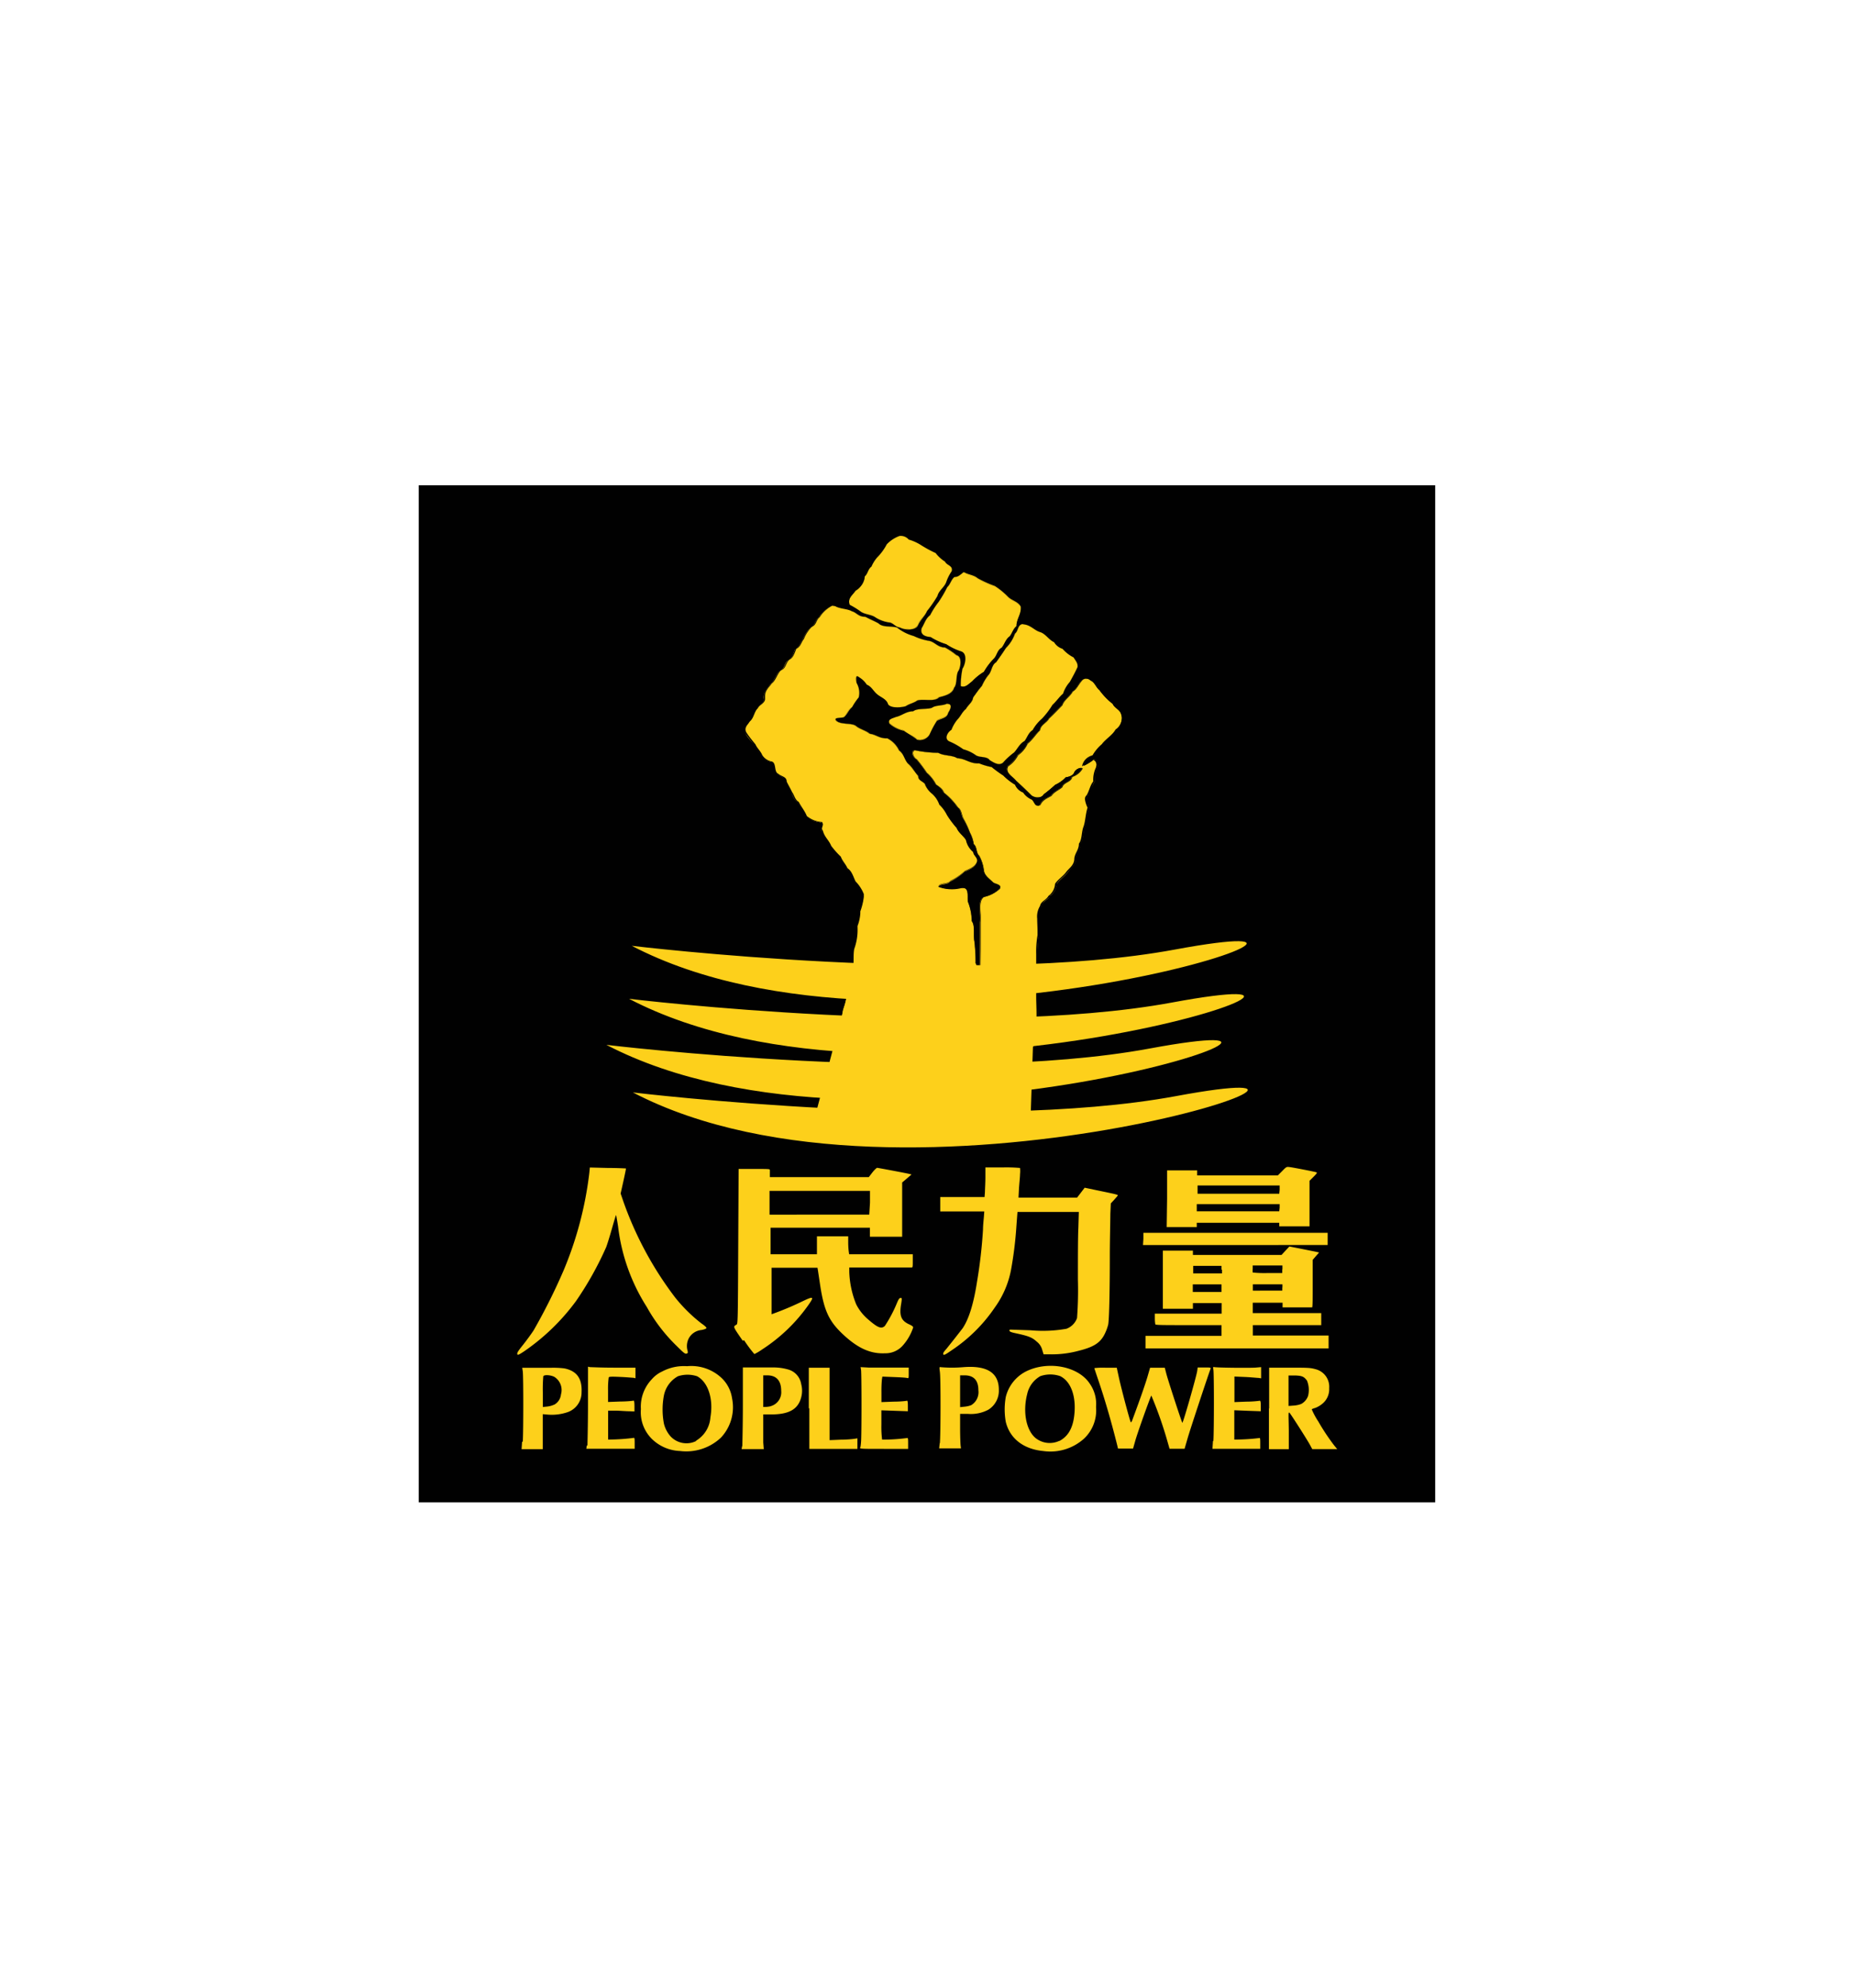
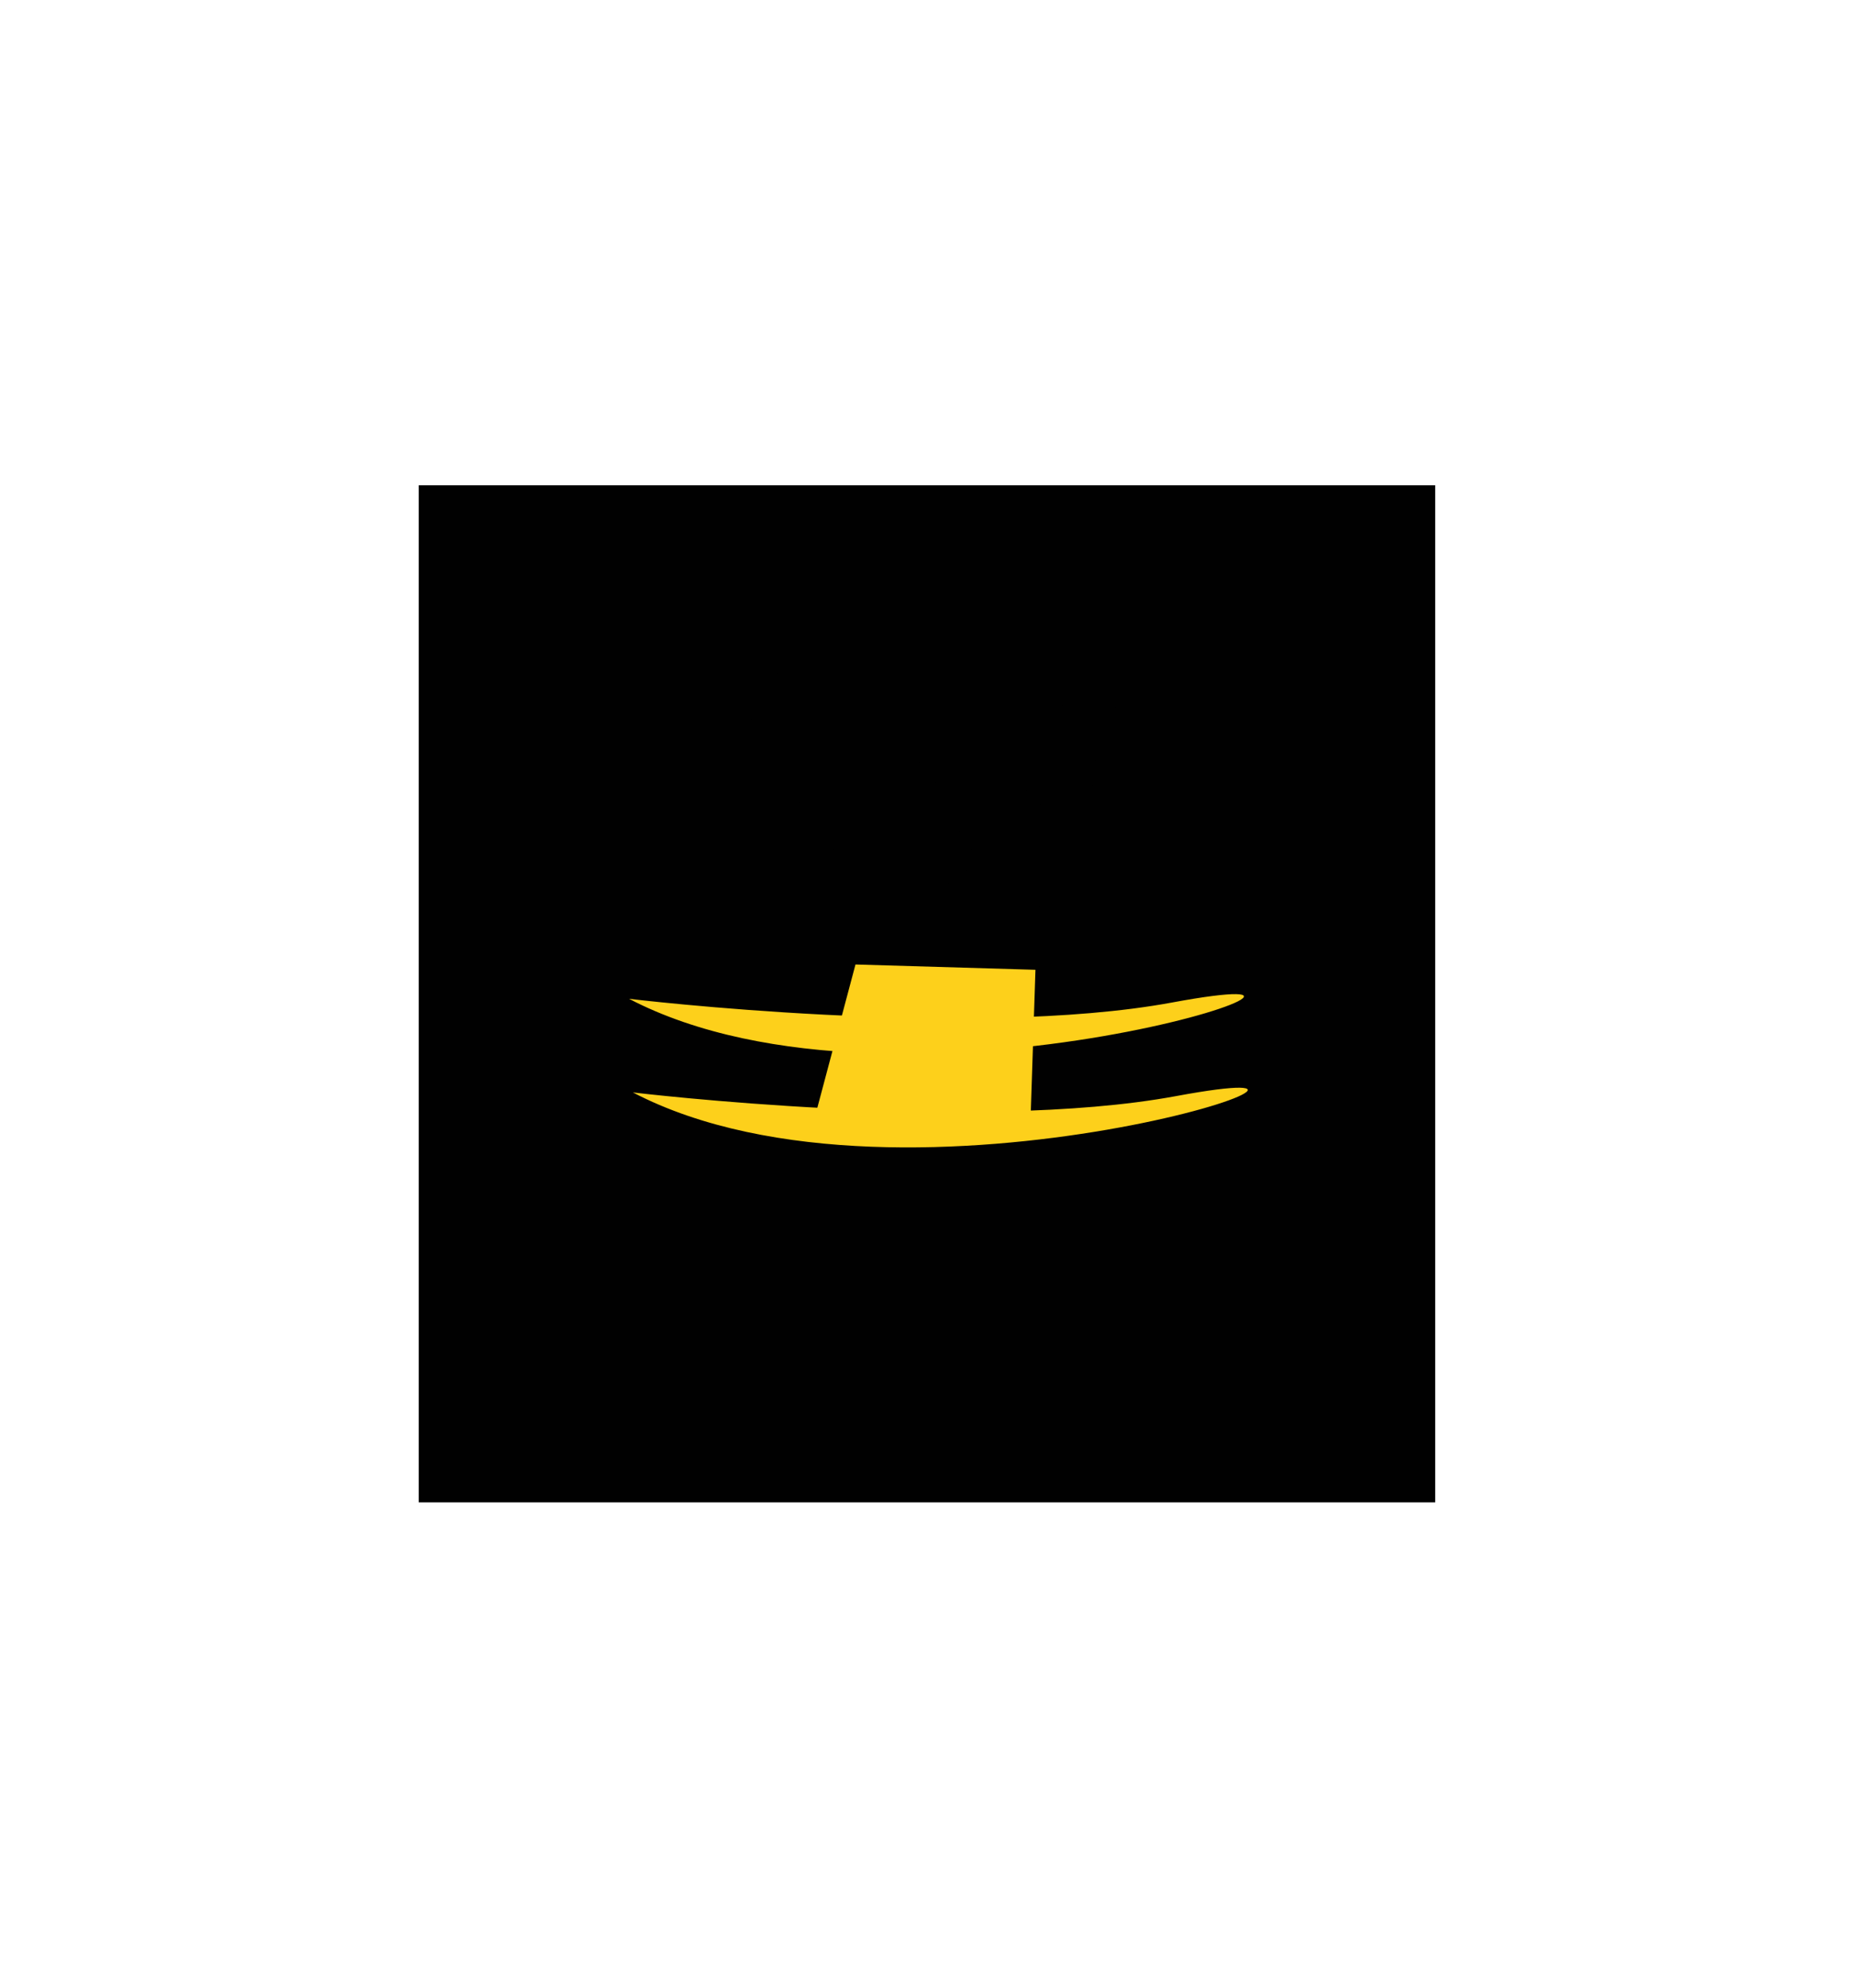
<svg xmlns="http://www.w3.org/2000/svg" id="Layer_1" data-name="Layer 1" viewBox="0 0 280 300">
  <defs>
    <style>.cls-1{fill:#010101;}.cls-2{fill:#fdd01b;}</style>
  </defs>
  <title>people power logo</title>
  <rect class="cls-1" x="63.24" y="73.24" width="153.51" height="153.51" />
-   <path class="cls-2" d="M135.82,80.9a5,5,0,0,0-1.9,1.26A8.1,8.1,0,0,1,132.6,84a5.14,5.14,0,0,0-1,1.52c-.53.38-.53,1.07-1,1.47a2.7,2.7,0,0,1-1.4,2.16c-.37.66-1.24,1.1-.87,2.13a12.89,12.89,0,0,1,1.63,1c.58.46,1.51.46,2.15.83a5,5,0,0,0,2.32.86c.57.15.84.68,1.49.74.72.42,2.37.5,2.73-.35S139.69,93,140,92.25a18.76,18.76,0,0,0,1.58-2.3c.22-.88,1.11-1.34,1.36-2.2a6.61,6.61,0,0,1,.78-1.52c.24-.9-.71-.87-1-1.47a5.34,5.34,0,0,1-1.42-1.3A16.5,16.5,0,0,1,139,82.21a7.26,7.26,0,0,0-1.77-.78A1.55,1.55,0,0,0,135.82,80.9Zm9.54,5.59c-.35.24-.66.61-1.22.6-.5.37-.62,1.12-1.09,1.52a18.82,18.82,0,0,1-1.31,2.25,12.69,12.69,0,0,0-1.28,2c-.69.51-.86,1.29-1.27,1.95-.29,1,.57,1.27,1.36,1.34a9.79,9.79,0,0,0,2.36,1.08,8.62,8.62,0,0,0,2.24,1.08c1,.32.64,2,.21,2.6a11.43,11.43,0,0,0-.26,2.64c.68.3,1.21-.35,1.72-.73a8.47,8.47,0,0,1,1.77-1.43,9.28,9.28,0,0,1,1.51-2c.48-.5.48-1.25,1.17-1.64.45-.54.6-1.3,1.24-1.74.37-.51.5-1.1,1-1.52,0-1.14.76-1.78.64-2.94-.38-.76-1.35-.91-1.91-1.47a11.12,11.12,0,0,0-2-1.64,17.34,17.34,0,0,1-2.59-1.17c-.54-.48-1.43-.54-2-.88h-.19Zm-19.67,4.93a5.28,5.28,0,0,0-2.13,1.87c-.55.38-.47,1.15-1.14,1.43a5.06,5.06,0,0,0-1.22,1.86c-.4.44-.47,1.14-1.14,1.47-.24.57-.37,1.27-1,1.6s-.55,1.38-1.33,1.64c-.62.57-.74,1.43-1.4,2-.45.65-1.08,1.13-1,2.12.18.8-.8,1-1,1.57-.59.57-.58,1.52-1.22,2-.24.46-.9.89-.55,1.64s.91,1.24,1.42,1.86c.24.58.78,1,1,1.57a2.13,2.13,0,0,0,1.46.94c.75.22.31,1.58,1,1.86.45.42,1.22.42,1.27,1.17.25.55.55,1,.81,1.61s.43,1.16,1,1.47c.36.72.93,1.35,1.23,2.12a3.87,3.87,0,0,0,2.32.92c.36.42-.34,1,.12,1.37.21.91.91,1.38,1.23,2.21a12.34,12.34,0,0,0,1.45,1.64c.27.65.77,1.1,1,1.74.69.49.85,1.32,1.22,2a5.53,5.53,0,0,1,1.24,1.91c.14,1.18-.35,1.73-.51,2.6a5.48,5.48,0,0,1-.41,2.19,8.73,8.73,0,0,1-.5,3.48c-.2,1,.05,2.51-.31,3.38a6.87,6.87,0,0,0-.41,1.86,9.38,9.38,0,0,1-.5,2.19c-.06,1.13-.72,1.67-.55,3,.12,1.12-.25,2.73.19,3.53.43.43,1.12.4,1.55.78,3.69.2,7.74,0,11.58.09,5.1,0,10.34.06,15.36,0,.94-.35.1-2.4.68-3.07.4-1.44.07-3.62.18-5.37a13.57,13.57,0,0,1,0-2.85,36.57,36.57,0,0,1,.19-5.63c.12-1.49-.32-3.54.41-4.42.13-.73.94-.89,1.26-1.52a2.42,2.42,0,0,0,1.05-1.82c.45-.69,1.3-1.21,1.73-1.86s1.19-1,1.18-2.08c.11-.84.68-1.27.69-2.2.47-.59.37-1.75.67-2.52s.32-2,.64-2.91c-.19-.53-.73-1.39-.14-1.89a19.74,19.74,0,0,1,1-2.08,4.25,4.25,0,0,1,.4-2.13c.28-.68-.32-1.51-.85-.91a9.22,9.22,0,0,1-1.24.74A2.09,2.09,0,0,1,165,114a6.35,6.35,0,0,1,1.41-1.69c.64-.84,1.6-1.35,2.08-2.22a2,2,0,0,0,.82-2.33c-.2-.67-1-.89-1.26-1.52a10.38,10.38,0,0,1-2-2.08c-.52-.41-.71-1.2-1.36-1.47a1,1,0,0,0-1.51.22c-.44.47-.65,1.13-1.27,1.51-.42.77-1.28,1.21-1.58,2.07-.64.61-1.35,1.36-2,2-.39.68-1.25.91-1.36,1.78-.69.58-1.12,1.37-1.86,1.94a4.16,4.16,0,0,1-1.46,1.74,4.61,4.61,0,0,1-1.49,1.68c-.47,1,.72,1.51,1.22,2.17.81.72,1.58,1.47,2.33,2.21.51.41,1.61.52,1.95-.14a20.29,20.29,0,0,0,1.72-1.42,4.86,4.86,0,0,0,1.59-1.13c.59-.1,1.15-.28,1.32-.82.19-.34.76-.71,1.13-.57a2.8,2.8,0,0,1-1.59,1.3c-.16.84-1.24.75-1.49,1.56-.52.44-1.24.68-1.64,1.3-.68.37-1.37.64-1.68,1.39-.71.44-.79-.48-1.19-.78a3.12,3.12,0,0,1-1.31-1.08,2.1,2.1,0,0,1-1.22-1.17,9.09,9.09,0,0,1-1.78-1.39,18.71,18.71,0,0,1-1.77-1.3,9.69,9.69,0,0,1-1.91-.56c-1.44.07-2-.71-3.32-.78-.74-.49-2.12-.33-2.86-.82a17.24,17.24,0,0,1-3.59-.39c-.63.29-.12,1.15.32,1.38a22.17,22.17,0,0,1,1.5,2,5.69,5.69,0,0,1,1.4,1.77c.44.32,1,.65,1.18,1.22a10.49,10.49,0,0,1,2.13,2.25c.53.32.54,1.07.78,1.6a13.61,13.61,0,0,1,1.05,2.17,5.43,5.43,0,0,1,.59,1.77c.52.38.34,1.34.81,1.73a6,6,0,0,1,.69,2.08c.06.95.83,1.37,1.4,1.94.33.33,1.33.26,1.05,1a5.14,5.14,0,0,1-2.41,1.26c-1,.56-.36,2.51-.54,3.81,0,2.83,0,5.83-.05,8.44,0,.81.62,1.08.41,2.13.06.54,0,1.67-.5,1.25a15.58,15.58,0,0,1-.18-3.59,3.63,3.63,0,0,0-.37-2.06,27,27,0,0,0-.17-3.22c-.22-1,.13-2.49-.41-3.13a8,8,0,0,0-.59-2.94c-.09-.91.25-2.32-1.09-2a5.84,5.84,0,0,1-3.36-.22c.31-.54,1.4-.25,1.76-.78a8.88,8.88,0,0,0,2.23-1.52c.71-.3,1.54-.63,1.81-1.38s-.51-1-.53-1.56a3.24,3.24,0,0,1-1.1-1.82c-.41-.66-1.12-1.09-1.4-1.81A15.45,15.45,0,0,1,143,123a5.7,5.7,0,0,0-1.13-1.56,3.84,3.84,0,0,0-1.23-1.74,3.43,3.43,0,0,1-.95-1.38c-.38-.43-1-.5-1-1.21-.56-.59-.9-1.3-1.5-1.82s-.64-1.51-1.37-2a4,4,0,0,0-1.81-1.86c-1.17.06-1.66-.56-2.64-.69-.6-.51-1.46-.66-2.08-1.17s-2.34-.15-3-.82c-.5-.55.95-.31,1.23-.56.48-.44.63-1,1.17-1.47a10.32,10.32,0,0,1,1-1.47,3,3,0,0,0-.32-2.17c-.07-.46-.22-1.37.37-.87a3.71,3.71,0,0,1,1.17,1.13c.75.3,1,1,1.59,1.47s1.4.7,1.64,1.52c.46.58,2,.47,2.68.25.51-.37,1.23-.47,1.73-.86,1-.28,2.65.25,3.27-.47.94-.25,2-.47,2.27-1.44.51-.58.22-2,.69-2.6.32-.61.52-2.14-.32-2.34a10.54,10.54,0,0,0-1.74-1.16c-1.09,0-1.52-.8-2.4-1A8,8,0,0,1,138,96a7.1,7.1,0,0,1-2.54-1.29c-.89-.24-2.14,0-2.77-.61-.65-.4-1.33-.66-2-1-1,0-1.3-.64-2-.82-.69-.42-1.86-.37-2.55-.79Zm28.72,2.77c-.76.12-.63,1.06-1.14,1.44a5.71,5.71,0,0,1-1.36,2.16c-.47.76-1,1.45-1.49,2.17-.71.43-.64,1.46-1.23,2a8.4,8.4,0,0,0-.92,1.57c-.51.55-.87,1.15-1.31,1.72-.12.77-.76,1.12-1.08,1.74-.58.45-.8,1.12-1.28,1.59a5.75,5.75,0,0,0-.91,1.57c-.54.32-1.14,1.28-.37,1.73a10.33,10.33,0,0,1,2.15,1.21,5.79,5.79,0,0,1,1.86.87c.57.43,1.72.15,2.13.77.56.32,1.32.9,2,.39a10.8,10.8,0,0,1,1.69-1.55c.56-.58.83-1.33,1.58-1.73.42-.54.57-1.25,1.22-1.65a6.38,6.38,0,0,1,1.42-1.73,12.26,12.26,0,0,0,1.58-2.08c.58-.51,1-1.19,1.6-1.69a4.8,4.8,0,0,1,1-1.74c.43-.76.83-1.49,1.19-2.28.08-.6-.34-1-.59-1.44a5.48,5.48,0,0,1-1.68-1.3,2.31,2.31,0,0,1-1.28-1c-.79-.36-1.24-1.26-2.09-1.52s-1.43-1.07-2.5-1.17Zm-11.36,12c-.63.36-1.77.21-2.32.65-.84.27-2.19,0-2.82.52-1.11,0-1.68.67-2.63.86-.4.2-1.29.3-.95,1a4.77,4.77,0,0,0,2.18,1.08c.66.45,1.42.85,2,1.35a1.67,1.67,0,0,0,1.91-.86,12.81,12.81,0,0,1,1.09-2c.6-.35,1.52-.39,1.68-1.17C143.44,107.23,144,106.22,143.05,106.24Z" />
  <path class="cls-1" d="M135.82,80.9h0a5,5,0,0,0-1.91,1.25h0A7.65,7.65,0,0,1,132.6,84h0a5.44,5.44,0,0,0-1,1.52h0c-.52.38-.53,1.08-1,1.47h0a2.71,2.71,0,0,1-1.39,2.16h0c-.3.54-1,.94-1,1.65a1.45,1.45,0,0,0,.09.48h0a14.18,14.18,0,0,1,1.63.94c.58.46,1.51.47,2.14.83h0a5,5,0,0,0,2.33.86c.56.15.84.68,1.49.75h0a2.86,2.86,0,0,0,1.32.3,1.46,1.46,0,0,0,1.42-.66h0c.2-.88,1.08-1.29,1.36-2.08h0a17.71,17.71,0,0,0,1.58-2.3h0c.22-.87,1.12-1.33,1.37-2.2h0a6.61,6.61,0,0,1,.78-1.52h0l0-.26c0-.65-.79-.69-1.08-1.21h0a5.18,5.18,0,0,1-1.42-1.3h0A16,16,0,0,1,139,82.2h0a7.48,7.48,0,0,0-1.77-.78h0a1.51,1.51,0,0,0-1.18-.54l-.24,0h.24a1.48,1.48,0,0,1,1.17.53h0a7.74,7.74,0,0,1,1.78.78h0a15,15,0,0,0,2.22,1.25h0a5.32,5.32,0,0,0,1.42,1.3h0c.3.54,1.08.58,1.08,1.21l0,.26h0a6.41,6.41,0,0,0-.78,1.52h0c-.25.86-1.15,1.32-1.37,2.2h0A17.61,17.61,0,0,1,140,92.24h0c-.28.78-1.16,1.19-1.36,2.08h0a1.45,1.45,0,0,1-1.41.66,2.74,2.74,0,0,1-1.32-.31h0c-.64-.06-.92-.59-1.49-.74a4.87,4.87,0,0,1-2.32-.86h0c-.64-.36-1.57-.37-2.14-.83a15.29,15.29,0,0,0-1.64-.95h0a1.26,1.26,0,0,1-.09-.48c0-.7.64-1.1,1-1.64h0A2.73,2.73,0,0,0,130.56,87h0c.49-.39.49-1.09,1-1.47h0A5.3,5.3,0,0,1,132.61,84h0a7.65,7.65,0,0,0,1.31-1.86h0a4.92,4.92,0,0,1,1.9-1.25Zm9.54,5.59h0c-.36.24-.66.61-1.22.61h0c-.5.37-.61,1.11-1.08,1.52h0a21.32,21.32,0,0,1-1.32,2.25,12.22,12.22,0,0,0-1.27,2h0c-.69.51-.87,1.29-1.28,1.95h0l-.05.37c0,.7.73.92,1.42,1h0a9.44,9.44,0,0,0,2.36,1.09h0a8.64,8.64,0,0,0,2.24,1.09,1.06,1.06,0,0,1,.63,1.12,2.81,2.81,0,0,1-.42,1.47h0a11.43,11.43,0,0,0-.27,2.64h0l.36.08c.52,0,1-.5,1.37-.81h0a8.91,8.91,0,0,1,1.78-1.44h0a8.63,8.63,0,0,1,1.5-1.94c.49-.51.49-1.25,1.17-1.64h0c.46-.54.61-1.3,1.24-1.73h0c.38-.52.5-1.1,1-1.52h0c0-1,.65-1.67.65-2.68v-.26h0c-.39-.77-1.36-.91-1.92-1.48a10.49,10.49,0,0,0-2-1.64h0a17.3,17.3,0,0,1-2.59-1.16h0c-.53-.49-1.43-.54-2-.88h0c.62.34,1.51.4,2,.87h0a18.26,18.26,0,0,0,2.59,1.16h0a10.49,10.49,0,0,1,2,1.64c.57.57,1.54.71,1.91,1.47h0l0,.26c0,1-.63,1.62-.65,2.68h0c-.5.42-.62,1-1,1.52h0c-.64.43-.78,1.2-1.23,1.74h0c-.69.39-.7,1.14-1.18,1.64a8.86,8.86,0,0,0-1.5,1.94h0a8.58,8.58,0,0,0-1.78,1.44h0c-.41.31-.85.8-1.36.8l-.35-.07h0a11.91,11.91,0,0,1,.27-2.63h0a2.85,2.85,0,0,0,.42-1.48,1.07,1.07,0,0,0-.64-1.13,9.07,9.07,0,0,1-2.23-1.09h0a8.93,8.93,0,0,1-2.36-1.08h0c-.68-.06-1.41-.27-1.41-1l.05-.37h0c.42-.66.59-1.43,1.28-1.94h0a11.82,11.82,0,0,1,1.27-2,20.63,20.63,0,0,0,1.32-2.25h0c.47-.41.58-1.16,1.08-1.52h0c.57,0,.87-.37,1.23-.61h0Zm-19.67,4.93h0a5.27,5.27,0,0,0-2.13,1.87h0c-.55.38-.46,1.15-1.13,1.42h0a5.26,5.26,0,0,0-1.23,1.86h0c-.4.45-.47,1.15-1.13,1.47h0c-.24.57-.37,1.27-1,1.6h0c-.61.45-.55,1.38-1.32,1.64h0c-.63.57-.75,1.42-1.41,2h0c-.4.59-1,1-1,1.87v.25h0l0,.18c0,.66-.85.87-1.07,1.38h0c-.6.57-.58,1.53-1.22,2h0c-.18.37-.64.72-.65,1.23a.88.88,0,0,0,.11.42h0c.46.65.91,1.24,1.41,1.86h0c.24.59.78,1,1,1.57h0a2.14,2.14,0,0,0,1.46.95h0c.76.21.31,1.57,1,1.86h0c.45.41,1.21.41,1.26,1.16h0c.25.55.56,1,.82,1.61h0c.34.46.42,1.16,1,1.47h0a24.54,24.54,0,0,1,1.22,2.13h0a3.92,3.92,0,0,0,2.33.91h0l.11.3c0,.25-.15.51-.15.74l.17.34h0c.2.91.91,1.39,1.22,2.22h0a13.1,13.1,0,0,0,1.46,1.64h0c.26.64.76,1.1,1,1.74h0c.69.49.85,1.31,1.22,2h0a5.46,5.46,0,0,1,1.23,1.91h0a3.17,3.17,0,0,1,0,.41,9.36,9.36,0,0,1-.54,2.19h0v.28a6.39,6.39,0,0,1-.41,1.91h0v.26a8.42,8.42,0,0,1-.5,3.22h0c-.21,1,0,2.51-.32,3.38h0a7.17,7.17,0,0,0-.41,1.86,9.18,9.18,0,0,1-.5,2.18h0c0,1-.57,1.54-.57,2.6a3.49,3.49,0,0,0,0,.44c0,.17,0,.36,0,.55,0,.55-.06,1.16-.06,1.71a2.86,2.86,0,0,0,.23,1.27h0c.42.43,1.12.39,1.54.78h0c1.47.08,3,.1,4.54.1l5.22,0h11.14c2,0,4.06,0,6-.06h0c.4-.15.48-.61.48-1.14,0-.32,0-.66,0-1a1.43,1.43,0,0,1,.23-.95h0a8.1,8.1,0,0,0,.2-2.05c0-.82-.05-1.68-.05-2.49q0-.44,0-.84h0a11.31,11.31,0,0,1-.08-1.36c0-.46,0-.92.08-1.49h0v-.69c0-.7,0-1.42,0-2.12a14.68,14.68,0,0,1,.2-2.82h0c0-.2,0-.41,0-.63,0-.61-.05-1.27-.05-1.88a3.05,3.05,0,0,1,.43-1.9h0c.13-.72.94-.89,1.27-1.52h0a2.42,2.42,0,0,0,1-1.83h0c.45-.69,1.3-1.2,1.74-1.86h0c.52-.62,1.17-1,1.17-2v0h0c.12-.83.69-1.27.69-2.2h0c.48-.59.38-1.75.68-2.52s.32-2,.63-2.91h0a4.17,4.17,0,0,1-.4-1.28.76.76,0,0,1,.26-.6h0c.4-.66.51-1.48,1-2.08h0a4.29,4.29,0,0,1,.41-2.12h0l.07-.36c0-.4-.24-.76-.55-.76a.53.53,0,0,0-.39.21h0a13.08,13.08,0,0,1-1.24.74h0A2.11,2.11,0,0,1,165,114h0a6.94,6.94,0,0,1,1.42-1.69h0c.63-.83,1.59-1.35,2.08-2.21h0a2.26,2.26,0,0,0,.94-1.72,1.5,1.5,0,0,0-.13-.62h0c-.2-.68-1-.89-1.26-1.52h0a10.28,10.28,0,0,1-2-2.07h0c-.52-.4-.71-1.19-1.37-1.47h0a.78.78,0,0,0-.63-.28,1,1,0,0,0-.88.5h0c-.45.48-.66,1.14-1.28,1.51h0c-.41.78-1.27,1.21-1.58,2.08h0c-.63.61-1.34,1.35-2,2h0c-.39.68-1.26.91-1.37,1.78h0c-.69.59-1.12,1.38-1.86,1.95h0a4.28,4.28,0,0,1-1.45,1.74h0a4.5,4.5,0,0,1-1.49,1.67h0a1.12,1.12,0,0,0-.1.45c0,.73.91,1.17,1.33,1.73h0c.81.71,1.58,1.47,2.32,2.2h0a1.7,1.7,0,0,0,1,.34,1,1,0,0,0,.93-.48h0a20.38,20.38,0,0,0,1.72-1.43h0a4.93,4.93,0,0,0,1.6-1.14h0c.59-.09,1.14-.27,1.31-.81h0a1.3,1.3,0,0,1,1-.6l.18,0h0a2.88,2.88,0,0,1-1.59,1.3h0c-.16.83-1.23.75-1.49,1.56h0c-.51.44-1.23.69-1.63,1.31h0c-.68.37-1.37.64-1.69,1.38h0l-.34.12c-.4,0-.52-.65-.84-.9h0a3,3,0,0,1-1.31-1.08h0a2.14,2.14,0,0,1-1.22-1.16h0a9.28,9.28,0,0,1-1.77-1.38h0a18.84,18.84,0,0,1-1.78-1.3h0a10.42,10.42,0,0,1-1.91-.56h-.18c-1.3,0-1.89-.72-3.14-.78h0c-.74-.49-2.12-.34-2.86-.83h0a17.07,17.07,0,0,1-3.58-.39h0a.48.48,0,0,0-.3.45,1.28,1.28,0,0,0,.62.95h0a21.92,21.92,0,0,1,1.49,2h0a5.58,5.58,0,0,1,1.4,1.78h0c.45.32,1,.64,1.19,1.21h0a11,11,0,0,1,2.13,2.25h0c.52.32.53,1.07.78,1.61a13.07,13.07,0,0,1,1,2.16h0a5.2,5.2,0,0,1,.59,1.77h0c.52.37.35,1.33.82,1.72h0a5.93,5.93,0,0,1,.68,2.08c.06,1,.84,1.37,1.41,1.95.29.29,1.1.27,1.09.73l0,.22h0a5.17,5.17,0,0,1-2.41,1.25h0c-.47.27-.58.85-.58,1.53s.07,1.16.07,1.72a5.17,5.17,0,0,1,0,.57h0c0,.56,0,1.12,0,1.69,0,2.31-.05,4.66-.06,6.75h0c0,.69.45,1,.45,1.7a1.72,1.72,0,0,1,0,.43h0a2.46,2.46,0,0,1,0,.41c0,.44-.08.92-.32.93l-.19-.09h0a22.17,22.17,0,0,1-.23-2.63,7.92,7.92,0,0,1,.05-1,3.8,3.8,0,0,0,0-.46,4.42,4.42,0,0,0-.4-1.6h0a29.37,29.37,0,0,0-.18-3.22h0a5.36,5.36,0,0,1-.08-1.1v-.38a2.6,2.6,0,0,0-.33-1.64h0a8.26,8.26,0,0,0-.58-2.94h0c-.08-.82.19-2.07-.77-2.08l-.33,0a7,7,0,0,1-1.46.14,3.86,3.86,0,0,1-1.9-.35h0c.31-.53,1.4-.24,1.76-.77h0a9.12,9.12,0,0,0,2.24-1.52h0c.71-.3,1.54-.63,1.82-1.39h0l0-.23c0-.52-.54-.81-.57-1.33h0a3.31,3.31,0,0,1-1.09-1.82h0c-.41-.65-1.12-1.08-1.4-1.81h0A14.86,14.86,0,0,1,143,123h0a6.06,6.06,0,0,0-1.14-1.56h0a3.82,3.82,0,0,0-1.22-1.74,3.42,3.42,0,0,1-1-1.39h0c-.37-.42-1-.49-1-1.18v0h0a20.58,20.58,0,0,0-1.5-1.83h0c-.47-.63-.64-1.5-1.37-2h0a4,4,0,0,0-1.82-1.86h-.16c-1.06,0-1.54-.57-2.48-.7h0c-.6-.51-1.46-.66-2.08-1.17h0c-.77-.56-2.34-.16-3-.83l-.11-.19c0-.28,1.08-.14,1.33-.36.49-.43.63-1,1.17-1.47h0a13.26,13.26,0,0,1,1-1.47h0a4.74,4.74,0,0,0,.06-.75,2.24,2.24,0,0,0-.38-1.42h0c0-.19-.06-.45-.06-.66s0-.35.15-.35l.27.14h0a3.61,3.61,0,0,1,1.17,1.13h0c.74.3,1,1,1.59,1.47h0c.54.58,1.4.71,1.63,1.52h0a1.84,1.84,0,0,0,1.4.43,4.75,4.75,0,0,0,1.29-.17h0c.52-.37,1.23-.47,1.74-.87h0a3,3,0,0,1,.87-.09l1,0a1.84,1.84,0,0,0,1.41-.41h0c.94-.24,2-.46,2.27-1.44h0c.52-.58.23-2,.69-2.6h0A2.8,2.8,0,0,0,145,100c0-.52-.15-1-.6-1.1h0a10.09,10.09,0,0,0-1.73-1.17h0c-1.08,0-1.51-.8-2.39-1h0A8.53,8.53,0,0,1,138,96h0a7.2,7.2,0,0,1-2.53-1.28h0c-.89-.24-2.14,0-2.76-.6h0c-.66-.4-1.34-.67-2-1h-.08c-.9,0-1.23-.64-2-.81h0c-.69-.43-1.86-.38-2.55-.79h0c.7.42,1.87.37,2.56.79h0c.72.17,1,.81,2,.81h.08c.66.38,1.35.65,2,1h0c.63.58,1.88.36,2.77.61h0A7.1,7.1,0,0,0,138,96h0a8,8,0,0,0,2.28.7h0c.88.24,1.31,1,2.4,1h0a10.09,10.09,0,0,1,1.73,1.17h0c.43.1.59.57.59,1.09a2.8,2.8,0,0,1-.28,1.24h0c-.47.64-.17,2-.69,2.61h0c-.27,1-1.32,1.19-2.26,1.43h0a1.8,1.8,0,0,1-1.4.4l-1,0a3.42,3.42,0,0,0-.87.09h0c-.5.4-1.22.49-1.74.87h0a4.61,4.61,0,0,1-1.28.17,1.8,1.8,0,0,1-1.39-.43h0c-.23-.82-1.1-1-1.63-1.53h0c-.62-.46-.85-1.17-1.6-1.47h0a3.74,3.74,0,0,0-1.18-1.13h0l-.28-.14c-.13,0-.17.16-.17.36a4.6,4.6,0,0,0,.07.66h0a2.24,2.24,0,0,1,.38,1.42,4.52,4.52,0,0,1-.06.74h0a14.26,14.26,0,0,0-1,1.47h0c-.55.43-.69,1-1.18,1.47-.23.22-1.32.06-1.33.37l.11.2c.66.68,2.23.27,3,.83h0c.62.51,1.48.66,2.07,1.17h0c.93.12,1.42.69,2.48.69H134a4,4,0,0,1,1.81,1.86h0c.72.48.89,1.36,1.36,2h0a21,21,0,0,1,1.51,1.83h0v0c0,.7.63.77,1,1.19h0a3.49,3.49,0,0,0,1,1.39,3.79,3.79,0,0,1,1.22,1.73h0A6.06,6.06,0,0,1,143,123h0a15.58,15.58,0,0,0,1.5,1.91h0c.28.72,1,1.16,1.4,1.81h0a3.35,3.35,0,0,0,1.1,1.82h0c0,.53.57.82.57,1.33l0,.22h0c-.27.76-1.1,1.09-1.81,1.39h0A9.07,9.07,0,0,1,143.5,133h0c-.35.53-1.44.23-1.76.78h0a3.93,3.93,0,0,0,1.91.35,7.87,7.87,0,0,0,1.47-.13l.32,0c.94,0,.67,1.23.75,2.06h0a8.26,8.26,0,0,1,.58,2.94h0a2.63,2.63,0,0,1,.33,1.63V141a5.52,5.52,0,0,0,.08,1.11h0a29.37,29.37,0,0,1,.18,3.22h0a4.42,4.42,0,0,1,.4,1.6,3.8,3.8,0,0,1,0,.46,7.92,7.92,0,0,0,0,1,22.17,22.17,0,0,0,.23,2.63h0l.2.09c.26,0,.33-.5.33-.94,0-.15,0-.3,0-.41h0a2.29,2.29,0,0,0,0-.43c0-.72-.42-1-.45-1.7h0c0-2.09.06-4.44.06-6.75,0-.57,0-1.13,0-1.69h0a5.17,5.17,0,0,0,0-.57c0-.56-.07-1.17-.07-1.72s.11-1.25.57-1.52h0a5.08,5.08,0,0,0,2.41-1.25h0l.05-.23c0-.48-.82-.45-1.1-.74-.58-.58-1.34-1-1.4-1.94a6,6,0,0,0-.69-2.08h0c-.47-.38-.3-1.34-.82-1.72h0a5.2,5.2,0,0,0-.59-1.77h0a13.58,13.58,0,0,0-1-2.17c-.25-.53-.26-1.28-.78-1.61h0a10.52,10.52,0,0,0-2.13-2.25h0c-.18-.58-.75-.9-1.19-1.22h0a5.69,5.69,0,0,0-1.4-1.78h0a21.92,21.92,0,0,0-1.49-2h0a1.28,1.28,0,0,1-.62-.94.46.46,0,0,1,.3-.44h0a17.16,17.16,0,0,0,3.59.39h0c.74.49,2.12.34,2.85.83h0c1.24.06,1.83.78,3.14.78h.17a10.53,10.53,0,0,0,1.92.56h0a17.5,17.5,0,0,0,1.77,1.3h0a9.28,9.28,0,0,0,1.77,1.38h0a2.11,2.11,0,0,0,1.23,1.17h0a3.08,3.08,0,0,0,1.32,1.08h0c.32.24.43.9.85.9l.34-.12h0c.31-.74,1-1,1.68-1.38h0c.4-.61,1.12-.86,1.63-1.3h0c.25-.8,1.33-.71,1.5-1.56h0a2.83,2.83,0,0,0,1.6-1.31h0l-.19,0a1.3,1.3,0,0,0-1,.6h0c-.17.53-.72.71-1.31.81h0a4.81,4.81,0,0,1-1.59,1.13h0c-.52.53-1.13.92-1.73,1.42h0a1,1,0,0,1-.92.47,1.67,1.67,0,0,1-1-.34h0c-.75-.73-1.51-1.49-2.32-2.2h0c-.42-.56-1.33-1-1.33-1.72a1,1,0,0,1,.11-.45h0a4.4,4.4,0,0,0,1.5-1.68h0a4.3,4.3,0,0,0,1.45-1.75h0c.74-.57,1.17-1.36,1.86-2h0c.11-.86,1-1.09,1.37-1.78h0c.66-.61,1.36-1.35,2-2h0c.31-.87,1.17-1.3,1.58-2.08h0c.62-.37.83-1,1.28-1.51h0a1,1,0,0,1,.87-.49.74.74,0,0,1,.62.27h0c.65.28.84,1.07,1.36,1.47h0a10.35,10.35,0,0,0,1.95,2.08h0c.25.64,1.06.85,1.26,1.52h0a1.57,1.57,0,0,1,.13.62,2.22,2.22,0,0,1-.94,1.71h0c-.49.86-1.44,1.38-2.08,2.21h0A6.94,6.94,0,0,0,165,114h0a2.11,2.11,0,0,0-1.27,1.56h0a10.4,10.4,0,0,0,1.24-.74h0a.53.53,0,0,1,.38-.2c.3,0,.54.35.54.75l-.07.36h0a4.25,4.25,0,0,0-.41,2.13h0c-.45.59-.56,1.42-1,2.08h0a.78.78,0,0,0-.26.61,4.33,4.33,0,0,0,.4,1.29h0c-.31.87-.3,2.07-.63,2.92s-.21,1.93-.68,2.51h0c0,.93-.57,1.36-.69,2.2h0v0c0,1-.65,1.42-1.17,2h0c-.43.66-1.28,1.17-1.74,1.86h0a2.42,2.42,0,0,1-1,1.82h0c-.33.62-1.14.79-1.27,1.52h0a3.1,3.1,0,0,0-.43,1.91c0,.61,0,1.27,0,1.88q0,.33,0,.63h0a15.53,15.53,0,0,0-.2,2.82c0,.7,0,1.42,0,2.12,0,.23,0,.46,0,.69h0c0,.57-.07,1-.07,1.49a13.62,13.62,0,0,0,.07,1.36h0c0,.27,0,.55,0,.84,0,.81,0,1.67,0,2.49a7.53,7.53,0,0,1-.21,2h0a1.46,1.46,0,0,0-.23,1c0,.31,0,.65,0,1,0,.53-.08,1-.48,1.13h0c-2,.05-4,.06-6,.06l-6.9,0h-4.24l-5.22,0c-1.54,0-3.07,0-4.54-.09h0c-.43-.39-1.12-.35-1.54-.78h0a2.66,2.66,0,0,1-.22-1.26c0-.55.05-1.16.05-1.71a5.15,5.15,0,0,0,0-.56,3.22,3.22,0,0,1,0-.43c0-1.06.53-1.59.58-2.6h0a8.91,8.91,0,0,0,.49-2.19,7.82,7.82,0,0,1,.41-1.86h0c.36-.87.12-2.35.32-3.38h0a8.42,8.42,0,0,0,.5-3.22v-.26h0a6.32,6.32,0,0,0,.42-1.91v-.28h0a10.13,10.13,0,0,0,.53-2.2c0-.12,0-.26,0-.41h0a5.63,5.63,0,0,0-1.24-1.91h0c-.37-.72-.53-1.54-1.23-2h0c-.28-.64-.78-1.1-1-1.74h0a13.1,13.1,0,0,1-1.46-1.64h0c-.32-.83-1-1.31-1.23-2.21h0l-.17-.33c0-.22.15-.49.15-.74l-.11-.31h0a4,4,0,0,1-2.32-.91h0c-.3-.77-.86-1.41-1.22-2.13h0c-.57-.31-.65-1-1-1.47h0c-.26-.57-.57-1.06-.82-1.6h0c0-.76-.82-.76-1.26-1.17h0c-.7-.28-.25-1.64-1-1.86h0a2.14,2.14,0,0,1-1.45-1h0c-.22-.56-.76-1-1-1.57h0c-.5-.62-1-1.21-1.41-1.86h0a1,1,0,0,1-.1-.41c0-.5.46-.85.65-1.22h0c.65-.51.64-1.46,1.23-2h0c.22-.51,1.07-.72,1.07-1.39l0-.18h0l0-.25c0-.82.57-1.27,1-1.87h0c.67-.54.78-1.39,1.4-2h0c.78-.26.72-1.2,1.33-1.64h0c.59-.33.72-1,1-1.61h0c.66-.32.73-1,1.13-1.47h0a5.26,5.26,0,0,1,1.23-1.86h0c.68-.28.6-1,1.14-1.42h0a5.21,5.21,0,0,1,2.13-1.87Zm28.72,2.77h0c-.77.11-.64,1.06-1.14,1.43h0a5.82,5.82,0,0,1-1.37,2.16h0c-.47.76-1,1.45-1.49,2.16h0c-.71.44-.64,1.47-1.22,2h0a8.73,8.73,0,0,0-.92,1.57h0a20.85,20.85,0,0,0-1.32,1.73h0c-.11.76-.75,1.11-1.08,1.74h0c-.58.44-.79,1.12-1.27,1.59h0a5.28,5.28,0,0,0-.91,1.57h0a1.5,1.5,0,0,0-.74,1.13.66.66,0,0,0,.37.6,10,10,0,0,1,2.14,1.22h0a5.77,5.77,0,0,1,1.86.86h0c.58.43,1.72.16,2.13.78h0a3.11,3.11,0,0,0,1.41.59,1,1,0,0,0,.6-.2h0a10.83,10.83,0,0,1,1.68-1.56c.57-.58.83-1.32,1.58-1.72h0c.43-.54.57-1.25,1.23-1.66h0a6.3,6.3,0,0,1,1.41-1.72h0a12.73,12.73,0,0,0,1.59-2.08h0c.58-.52,1-1.2,1.59-1.69h0a4.64,4.64,0,0,1,1-1.73h0c.42-.76.82-1.5,1.18-2.29h0v-.16c0-.51-.37-.87-.59-1.28h0a5.9,5.9,0,0,1-1.68-1.3h0a2.37,2.37,0,0,1-1.27-1h0c-.78-.35-1.24-1.25-2.09-1.52s-1.43-1.06-2.5-1.16h0l-.18,0h0l.18,0h0c1.07.1,1.58.89,2.5,1.16s1.3,1.16,2.09,1.52h0a2.35,2.35,0,0,0,1.27,1h0a5.8,5.8,0,0,0,1.69,1.3h0c.22.4.59.76.59,1.27v.16h0c-.36.79-.76,1.52-1.18,2.28h0a4.6,4.6,0,0,0-1,1.74h0c-.61.5-1,1.17-1.59,1.69h0a12.81,12.81,0,0,1-1.58,2.08h0a6.16,6.16,0,0,0-1.42,1.72h0c-.66.41-.8,1.12-1.22,1.66h0c-.76.4-1,1.15-1.59,1.72a11.3,11.3,0,0,0-1.68,1.56h0a1,1,0,0,1-.59.2,3.15,3.15,0,0,1-1.41-.59h0c-.42-.63-1.57-.35-2.14-.78h0a5.77,5.77,0,0,0-1.86-.86h0a10.29,10.29,0,0,0-2.14-1.22.64.64,0,0,1-.37-.59,1.5,1.5,0,0,1,.74-1.12h0a5.11,5.11,0,0,1,.91-1.56h0c.49-.48.7-1.15,1.28-1.59h0c.33-.62,1-1,1.09-1.74h0a20.85,20.85,0,0,1,1.32-1.73h0a8.4,8.4,0,0,1,.92-1.57h0c.59-.57.52-1.6,1.22-2h0c.52-.71,1-1.41,1.49-2.16h0a5.85,5.85,0,0,0,1.37-2.17h0c.51-.38.37-1.32,1.13-1.43Zm-11.36,12h0c-.63.35-1.77.2-2.32.64h0c-.84.27-2.19,0-2.82.52h0c-1.12,0-1.69.67-2.63.87h0c-.34.17-1,.26-1,.69l.07.26h0a4.91,4.91,0,0,0,2.19,1.08h0a24,24,0,0,1,2,1.35h0a1.35,1.35,0,0,0,.47.09,2,2,0,0,0,1.45-1h0a13.63,13.63,0,0,1,1.08-2h0c.6-.34,1.52-.38,1.69-1.17h0a2.33,2.33,0,0,0,.35-.94c0-.23-.13-.4-.51-.4h0c.38,0,.49.17.5.39a2.25,2.25,0,0,1-.36.94h0c-.15.78-1.07.81-1.68,1.16h0a13.74,13.74,0,0,0-1.08,2.05h0a2,2,0,0,1-1.44.94,1.33,1.33,0,0,1-.47-.08h0c-.61-.5-1.38-.91-2-1.35h0a4.93,4.93,0,0,1-2.18-1.08h0l-.07-.26c0-.42.68-.51,1-.68h0c.95-.2,1.52-.84,2.63-.86h0c.63-.48,2-.25,2.82-.52h0c.55-.43,1.69-.28,2.33-.64Z" />
  <path class="cls-2" d="M95,150.75s51.44,6.21,82,.56C217.05,143.89,136.62,172.45,95,150.75Z" />
-   <path class="cls-2" d="M91.58,157.7s51.43,6.21,82,.56C213.62,150.84,133.19,179.39,91.58,157.7Z" />
  <path class="cls-2" d="M95.58,164.88s51.43,6.21,82,.56C217.62,158,137.18,186.58,95.58,164.88Z" />
-   <path class="cls-2" d="M95.41,142.75s51.43,6.22,82,.57C217.45,135.9,137,164.45,95.41,142.75Z" />
  <polygon class="cls-2" points="129.2 145.57 122.81 169.55 155.58 170.75 156.38 146.37 129.2 145.57" />
-   <path class="cls-2" d="M102.71,219a6.43,6.43,0,0,1-4.26-1.82,5.69,5.69,0,0,1-1.66-4.5,6,6,0,0,1,1.65-4.51A4.61,4.61,0,0,1,100,207a7,7,0,0,1,3.76-.8A6.69,6.69,0,0,1,109,208a5.28,5.28,0,0,1,1.56,3.05,6.7,6.7,0,0,1-1.69,5.94A7.63,7.63,0,0,1,102.71,219Zm2.4-1.55a4.45,4.45,0,0,0,2.18-3.53c.48-2.78-.34-5.29-2-6.2a4.6,4.6,0,0,0-2.91,0,4.27,4.27,0,0,0-2.11,2.88,11.41,11.41,0,0,0,0,4.28,4.56,4.56,0,0,0,1,1.91,3.29,3.29,0,0,0,3.87.7ZM157.52,219c-2.94-.29-5-1.87-5.62-4.39a10.61,10.61,0,0,1,0-3.77,5.89,5.89,0,0,1,3.09-3.87c3.35-1.64,7.9-.74,9.6,1.88a5.33,5.33,0,0,1,.94,3.51,5.86,5.86,0,0,1-1.78,4.74,7.6,7.6,0,0,1-6.22,1.9Zm2.43-1.49c1.5-.77,2.24-2.24,2.35-4.66s-.67-4.4-2.18-5.15a4.58,4.58,0,0,0-3,0,4.12,4.12,0,0,0-2,2.75c-.68,2.68-.13,5.46,1.31,6.62A3.43,3.43,0,0,0,160,217.46Zm-81,.1c.1-1.39.11-9.92,0-10.64l-.08-.53,1.38,0c.76,0,2.06,0,2.89,0a13.64,13.64,0,0,1,2.08.09c1.87.37,2.71,1.52,2.61,3.57a3.15,3.15,0,0,1-2,3,7.38,7.38,0,0,1-3.06.41l-.8-.07,0,2.64,0,2.64h-3.2l.08-1.14ZM83.72,212a2,2,0,0,0,1-1.54,2.35,2.35,0,0,0-1-2.65c-.59-.3-1.57-.35-1.67-.08a23.24,23.24,0,0,0-.07,2.4v2.23l.66-.07a3.45,3.45,0,0,0,1.06-.29Zm5,6.17c0-.27.08-3.05.08-6.19v-5.71l.27.07c.15,0,1.76.08,3.58.08h3.32v1.6l-.29-.07c-.16,0-1-.09-2-.13-1.33-.06-1.68-.05-1.75.07a12.67,12.67,0,0,0-.1,1.93v1.78l1.84-.07c1,0,1.91-.1,2-.13s.14.14.15.79v.84L95,213c-.46,0-1.35-.08-2-.09H91.84l0,2.18,0,2.18.27,0a30.32,30.32,0,0,0,3.52-.24c.2-.06.22,0,.22.78v.85h-7.3l.07-.49Zm23.39.06c0-.24.08-3,.08-6.14v-5.7h2c1.1,0,2.18,0,2.4,0a8.12,8.12,0,0,1,2.49.32,2.73,2.73,0,0,1,1.92,2.19,3.88,3.88,0,0,1,0,2c-.46,1.77-1.79,2.55-4.38,2.58h-1.35l0,1.63c0,.89,0,2.06,0,2.6l.08,1H112l.08-.44Zm4.29-6a2.17,2.17,0,0,0,1.58-2.31c0-1.54-.73-2.34-2.11-2.34h-.6v4.77h.33A4.57,4.57,0,0,0,116.37,212.25Zm5.75.33v-6.13h3.14l0,5.46,0,5.47,1.71-.07c.94,0,1.88-.1,2.1-.14l.39-.06v1.59h-7.26v-6.13Zm7.79,5.9a8.42,8.42,0,0,0,.1-.84c.09-.9.09-10.34,0-10.85l-.07-.43,1.28.07c.7,0,2.34,0,3.64,0l2.35,0v.81c0,.8,0,.82-.24.76s-1-.1-2-.14l-1.74-.07-.07.42a19.07,19.07,0,0,0-.07,1.93v1.5l1.84-.07c1,0,1.91-.1,2-.14s.15.12.15.77V213l-2-.07-2-.07,0,2.17a15.06,15.06,0,0,0,.11,2.25,26.94,26.94,0,0,0,3.71-.23c.2-.06.22,0,.22.78v.85h-3.65c-3.6,0-3.65,0-3.61-.22Zm12-.59c.12-1.08.15-9.93,0-10.84-.09-.71-.09-.72.16-.68a20.16,20.16,0,0,0,3.33,0c3.64-.3,5.42.83,5.42,3.42a3.37,3.37,0,0,1-1.59,3,5.61,5.61,0,0,1-3.06.63H145l0,2.21c0,1.22.05,2.39.08,2.6l.05.39h-3.29l.08-.81Zm4.72-5.78a2.29,2.29,0,0,0,1.1-2.27c0-1.48-.7-2.24-2.08-2.24H145v4.8l.65-.07a3.82,3.82,0,0,0,1-.22Zm22.11,6.21c-.94-3.77-1.95-7.24-3-10.29-.27-.8-.5-1.49-.5-1.52a11.05,11.05,0,0,1,1.7-.06h1.69L169,208c.43,1.92,1.66,6.52,1.77,6.64s.25-.34.44-.86c1.06-2.85,1.8-5,2.12-6.1l.36-1.25h2.22l.24.93c.29,1.1,2.31,7.27,2.41,7.38s2.16-7.11,2.25-7.84l.07-.51h1c.89,0,1,0,.95.19-.3.75-3.09,9.17-3.46,10.46l-.47,1.62h-2.27l-.34-1.19a59.46,59.46,0,0,0-2.41-6.84c-.23.41-2.11,5.69-2.41,6.77l-.35,1.23H170l-1.15,0-.1-.39Zm14.48-.81c.1-1.48.11-10.25,0-10.79-.07-.37-.06-.4.16-.36.44.09,5.42.14,6.24.07l.81-.07v1.69l-.37-.06c-.21,0-1.13-.1-2-.14l-1.66-.07v3.86l1.76-.07c1,0,1.86-.1,2-.13s.22,0,.22.76V213l-2-.07-2-.08,0,2.21,0,2.21h.49a30.41,30.41,0,0,0,3.24-.22c.17-.06.19,0,.19.78v.84h-7.22l.08-1.19Zm8.42-4.93v-6.14l2.43,0c3.41,0,3.75,0,4.57.23a2.73,2.73,0,0,1,2.07,2.87,2.83,2.83,0,0,1-1.11,2.41,3.81,3.81,0,0,1-1,.57,2.35,2.35,0,0,0-.53.2,11.44,11.44,0,0,0,1,1.85,32.87,32.87,0,0,0,2.38,3.59l.47.57h-3.77l-.35-.65c-.4-.74-2.84-4.57-3.07-4.81s-.15.21-.12,2.65l0,2.82h-3v-6.13Zm4.88-.68a2.22,2.22,0,0,0,1-1.19,3.74,3.74,0,0,0-.16-2.31c-.46-.62-.75-.74-1.79-.78l-1,0v4.6l.8-.06A3.75,3.75,0,0,0,196.51,211.9Zm-118.4-7.49c-.11-.13,0-.37.8-1.36.52-.65,1.26-1.66,1.64-2.24a89.26,89.26,0,0,0,4.53-9.05A54.47,54.47,0,0,0,89,177.05l.08-.84,2.72.07c1.49,0,2.73.07,2.74.08s-.16.87-.39,1.9l-.42,1.88.43,1.25a53,53,0,0,0,7.78,14.41,23.41,23.41,0,0,0,4,3.95c.47.32.77.6.75.69s-.28.21-.77.3a2.43,2.43,0,0,0-1.86,1.19,2.53,2.53,0,0,0-.23,1.9c.08.35.07.4-.15.47s-.43-.11-1.48-1.15a25.29,25.29,0,0,1-4.52-5.89,28.87,28.87,0,0,1-4.33-12.11c-.15-1-.29-1.74-.31-1.76s-.29.87-.61,2-.71,2.4-.89,2.86A49.87,49.87,0,0,1,87,196.36a32.54,32.54,0,0,1-7.85,7.6C78.36,204.48,78.22,204.54,78.11,204.41Zm64.32,0c-.08-.1,0-.3.44-.78.81-1,2-2.52,2.46-3.12.94-1.38,1.66-3.68,2.17-6.95a73.64,73.64,0,0,0,.92-8c0-.56.09-1.4.13-1.86l.06-.84H142v-2.17h6.69l.06-.73c0-.4.07-1.42.07-2.27V176.2h2.6a23.54,23.54,0,0,1,2.63.08,4.23,4.23,0,0,1,0,.94c0,.47-.12,1.45-.16,2.19l-.07,1.34h8.85l.57-.74.57-.75,1.76.37c3.61.75,3.36.68,3.14.94s-.36.42-.57.65l-.38.41-.07,1.59c0,.87-.07,3.59-.08,6,0,6.29-.11,10.09-.25,10.72a7.16,7.16,0,0,1-.48,1.31c-.66,1.4-1.66,2.05-4,2.63a15.51,15.51,0,0,1-4.27.53l-1,0-.21-.67a2.3,2.3,0,0,0-.83-1.25c-.69-.63-1.2-.84-3.16-1.26-.67-.14-.93-.24-.95-.38s0-.18.21-.17l3,.1a20.35,20.35,0,0,0,5.39-.23,2.67,2.67,0,0,0,1.6-1.62,57,57,0,0,0,.13-5.84c0-3,0-6.44.07-7.76l.07-2.41H158.3c-2.54,0-4.62,0-4.63,0s-.11,1.35-.21,2.74a57.56,57.56,0,0,1-.77,6,14.19,14.19,0,0,1-2.45,5.68,23.73,23.73,0,0,1-6.52,6.46c-1,.69-1.15.77-1.29.6Zm-30.31-2.05c-1.51-2.19-1.47-2.09-.92-2.42.19-.12.2-.62.25-11.8l.06-11.69,2.35,0c2.21,0,2.36,0,2.37.16s0,.39,0,.63l0,.44,7.47,0,7.47,0,.54-.7c.3-.38.63-.7.73-.7s4.39.8,4.94.94l.25.07-.27.22-.71.61-.44.37v8.19h-4.87l0-.68,0-.68h-15l0,2,0,2h7l0-1.35,0-1.35h4.72v.85a12,12,0,0,0,.07,1.35l.07.5h9.61v1c0,.75,0,1-.14,1l-4.79,0-4.66,0,0,.65a14.19,14.19,0,0,0,1.06,4.94,7.42,7.42,0,0,0,1.85,2.3c1.4,1.21,1.94,1.42,2.46.94a20.09,20.09,0,0,0,1.8-3.39c.28-.67.4-.84.59-.84s.22,0,.07.94c-.29,1.72,0,2.45,1.12,3,.52.23.7.37.7.52a7.66,7.66,0,0,1-1.49,2.63,3.48,3.48,0,0,1-2.78,1.26c-2.17.1-4.06-.75-6.27-2.8s-2.93-3.67-3.52-7.57l-.31-2.06-.08-.48h-6.93l0,3.48c0,1.92,0,3.51,0,3.54a46.39,46.39,0,0,0,4.76-2c1.58-.75,1.69-.67.83.56a25.45,25.45,0,0,1-7,6.74,8.22,8.22,0,0,1-1.19.71,19.86,19.86,0,0,1-1.55-2.08Zm19.23-20.82,0-1.78H116.22v1.77c0,1,0,1.78,0,1.81s3.42,0,7.55,0l7.51,0ZM173,202.62v-1h11.48V200h-5c-3.88,0-5,0-5-.13a5.16,5.16,0,0,1-.07-.87l0-.73h10.09v-1.6h-4.34v.86h-4.54v-8.77h4.54v.65h13.38l.59-.64.6-.64,1.62.32,2.25.45.62.14-.49.55-.48.56v3.58c0,2,0,3.59-.09,3.59l-2.27,0-2.19,0v-.7h-4.5v1.57h.33l5.17,0h4.84V200l-5.17,0-5.16,0v1.57h11.44v1.95H173v-1Zm11.48-8.25v-.52h-4.34V195l2.17,0,2.17,0Zm9.2,0v-.53l-2.24,0-2.23,0v.46c0,.25,0,.47,0,.49s1,0,2.23,0h2.22v-.53Zm-9.2-2.73v-.58h-4.28l0,.57,0,.57h4.35v-.58Zm9.2,0V191l-2.25,0-2.24,0v.49a3.17,3.17,0,0,0,0,.57,17.22,17.22,0,0,0,2.25.08h2.21v-.6Zm-21-4.65v-.92h27.83v1.84H172.62Zm3.58-6.07v-4.27h4.54v.75h12.19l.65-.65c.64-.66.65-.66,1.15-.6s3.7.68,4,.78c.17.05.11.16-.41.68l-.61.61v6.87H193.2v-.54H180.74v.65H176.2Zm17,1.36v-.54H180.74v1.08H193.2Zm0-2.71v-.65l-6.2,0-6.2,0,0,.63,0,.62H193.2Z" />
</svg>